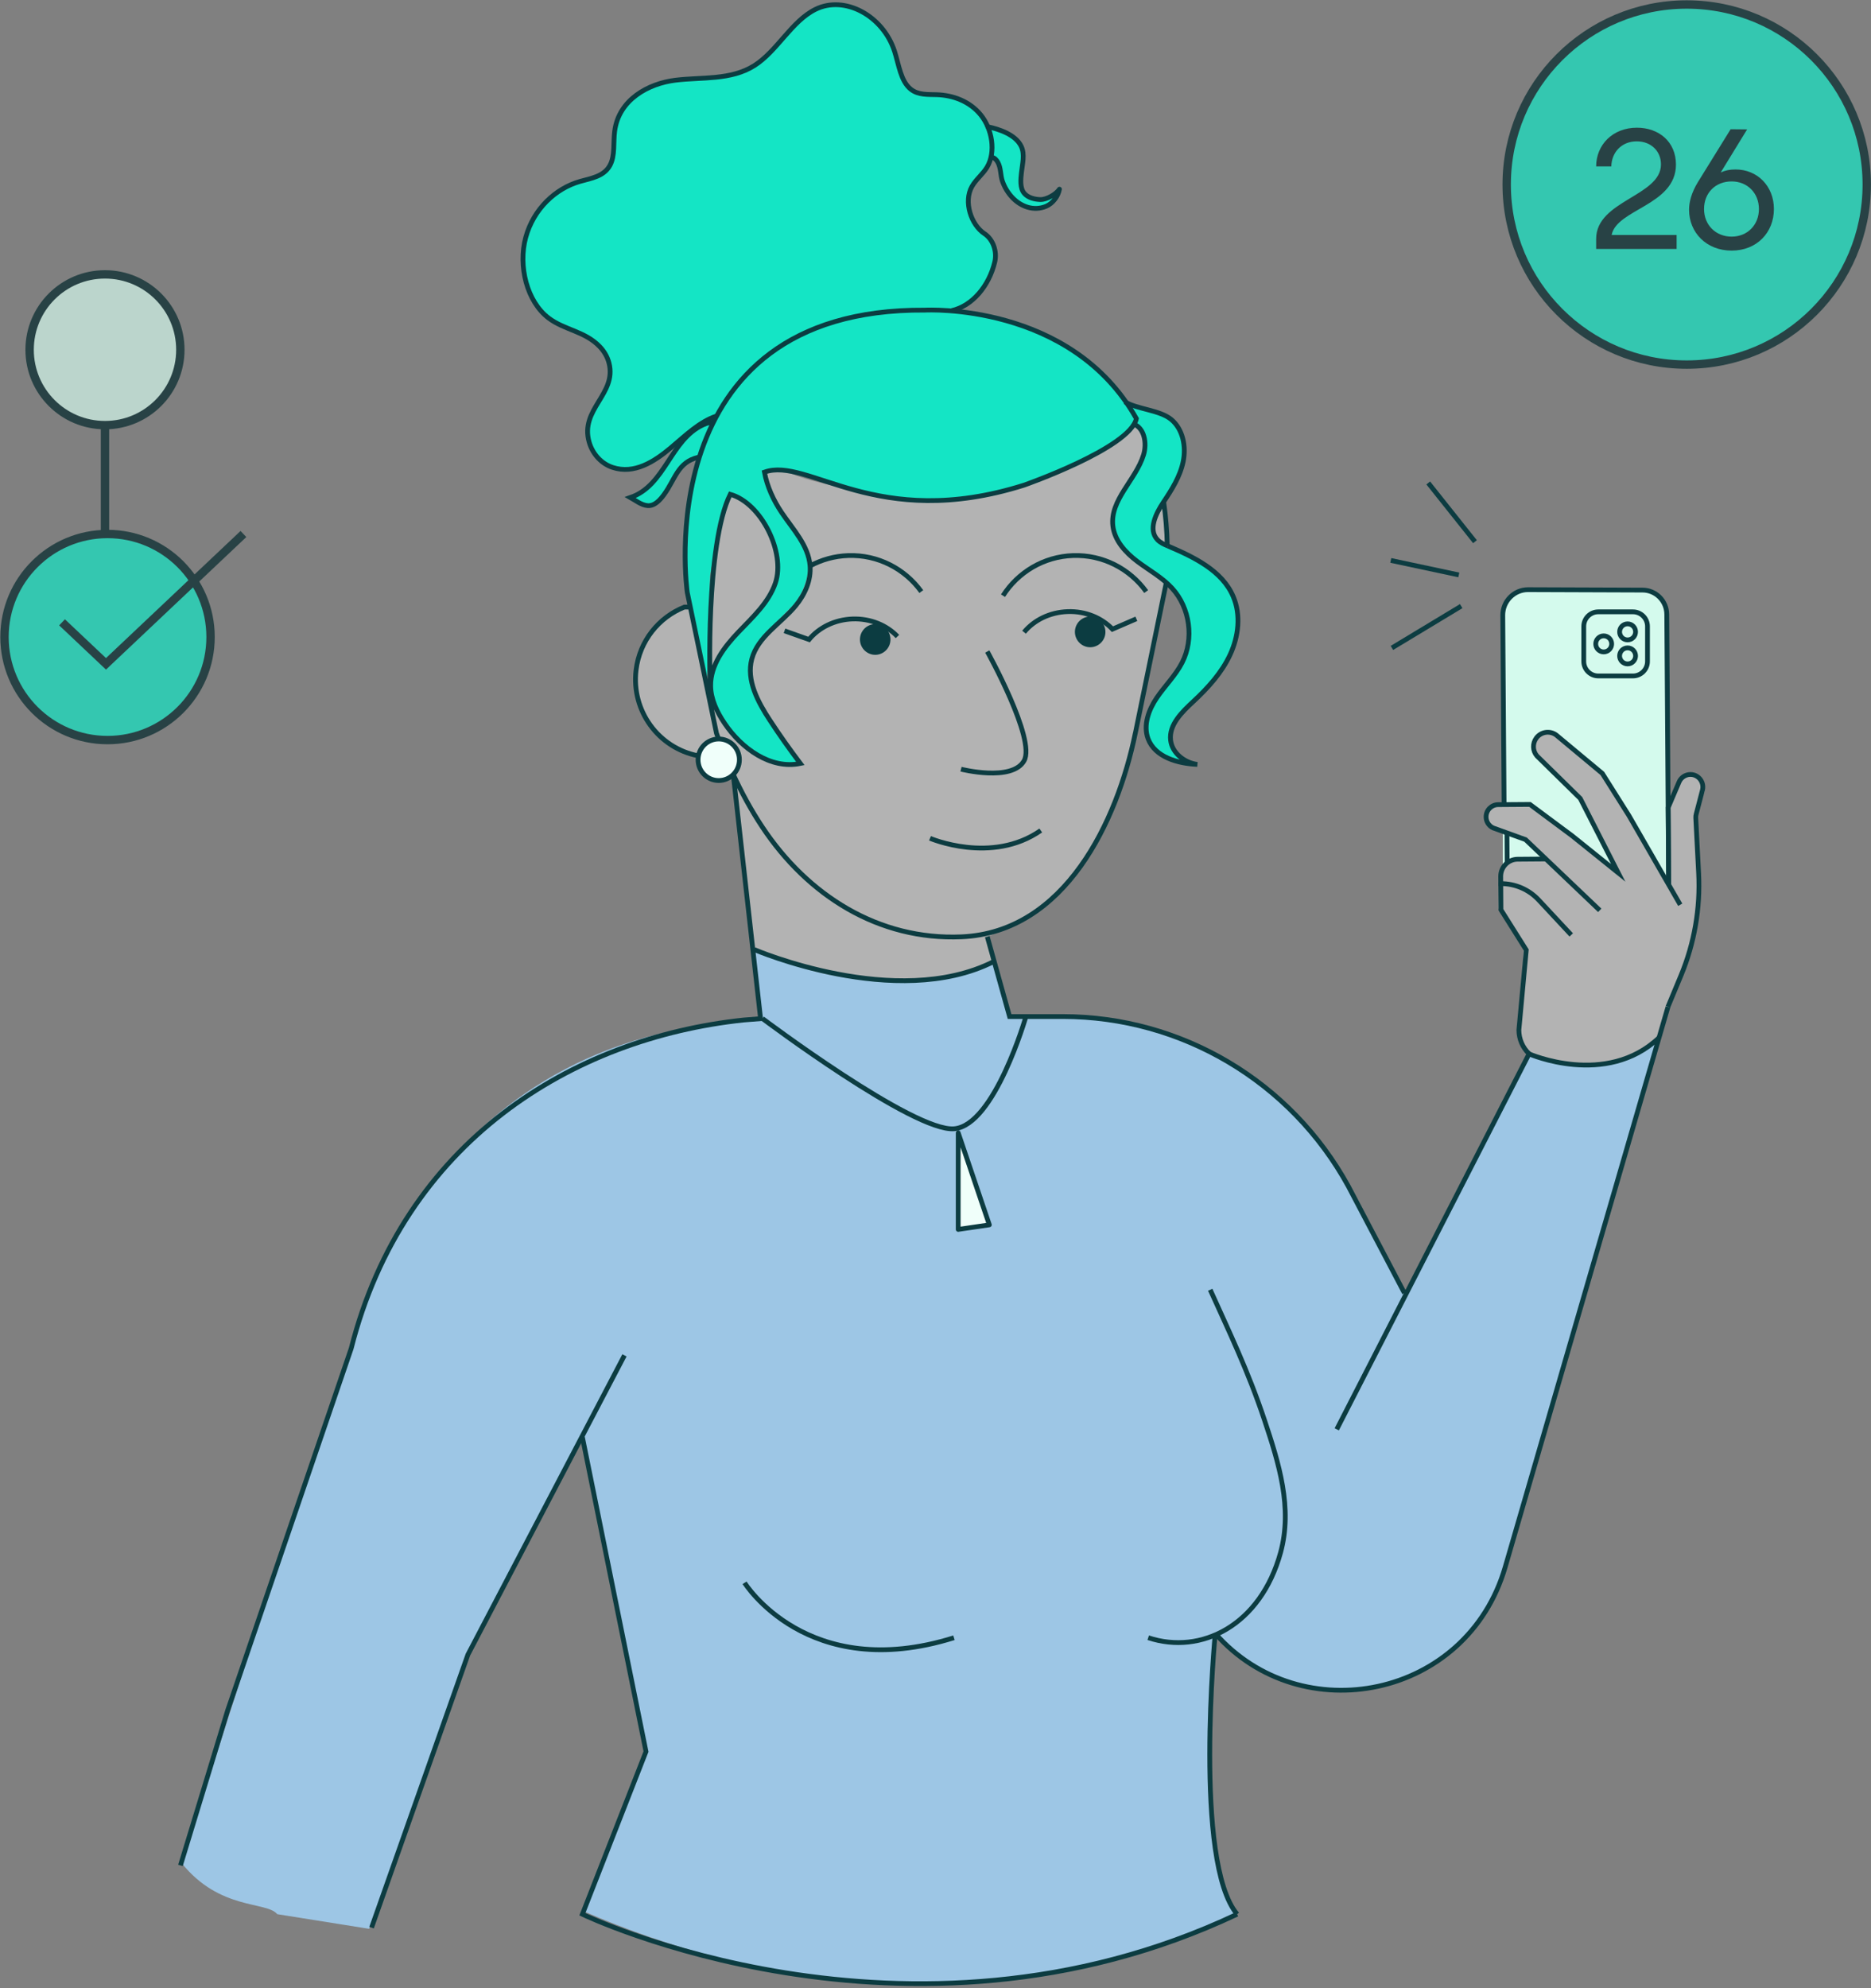
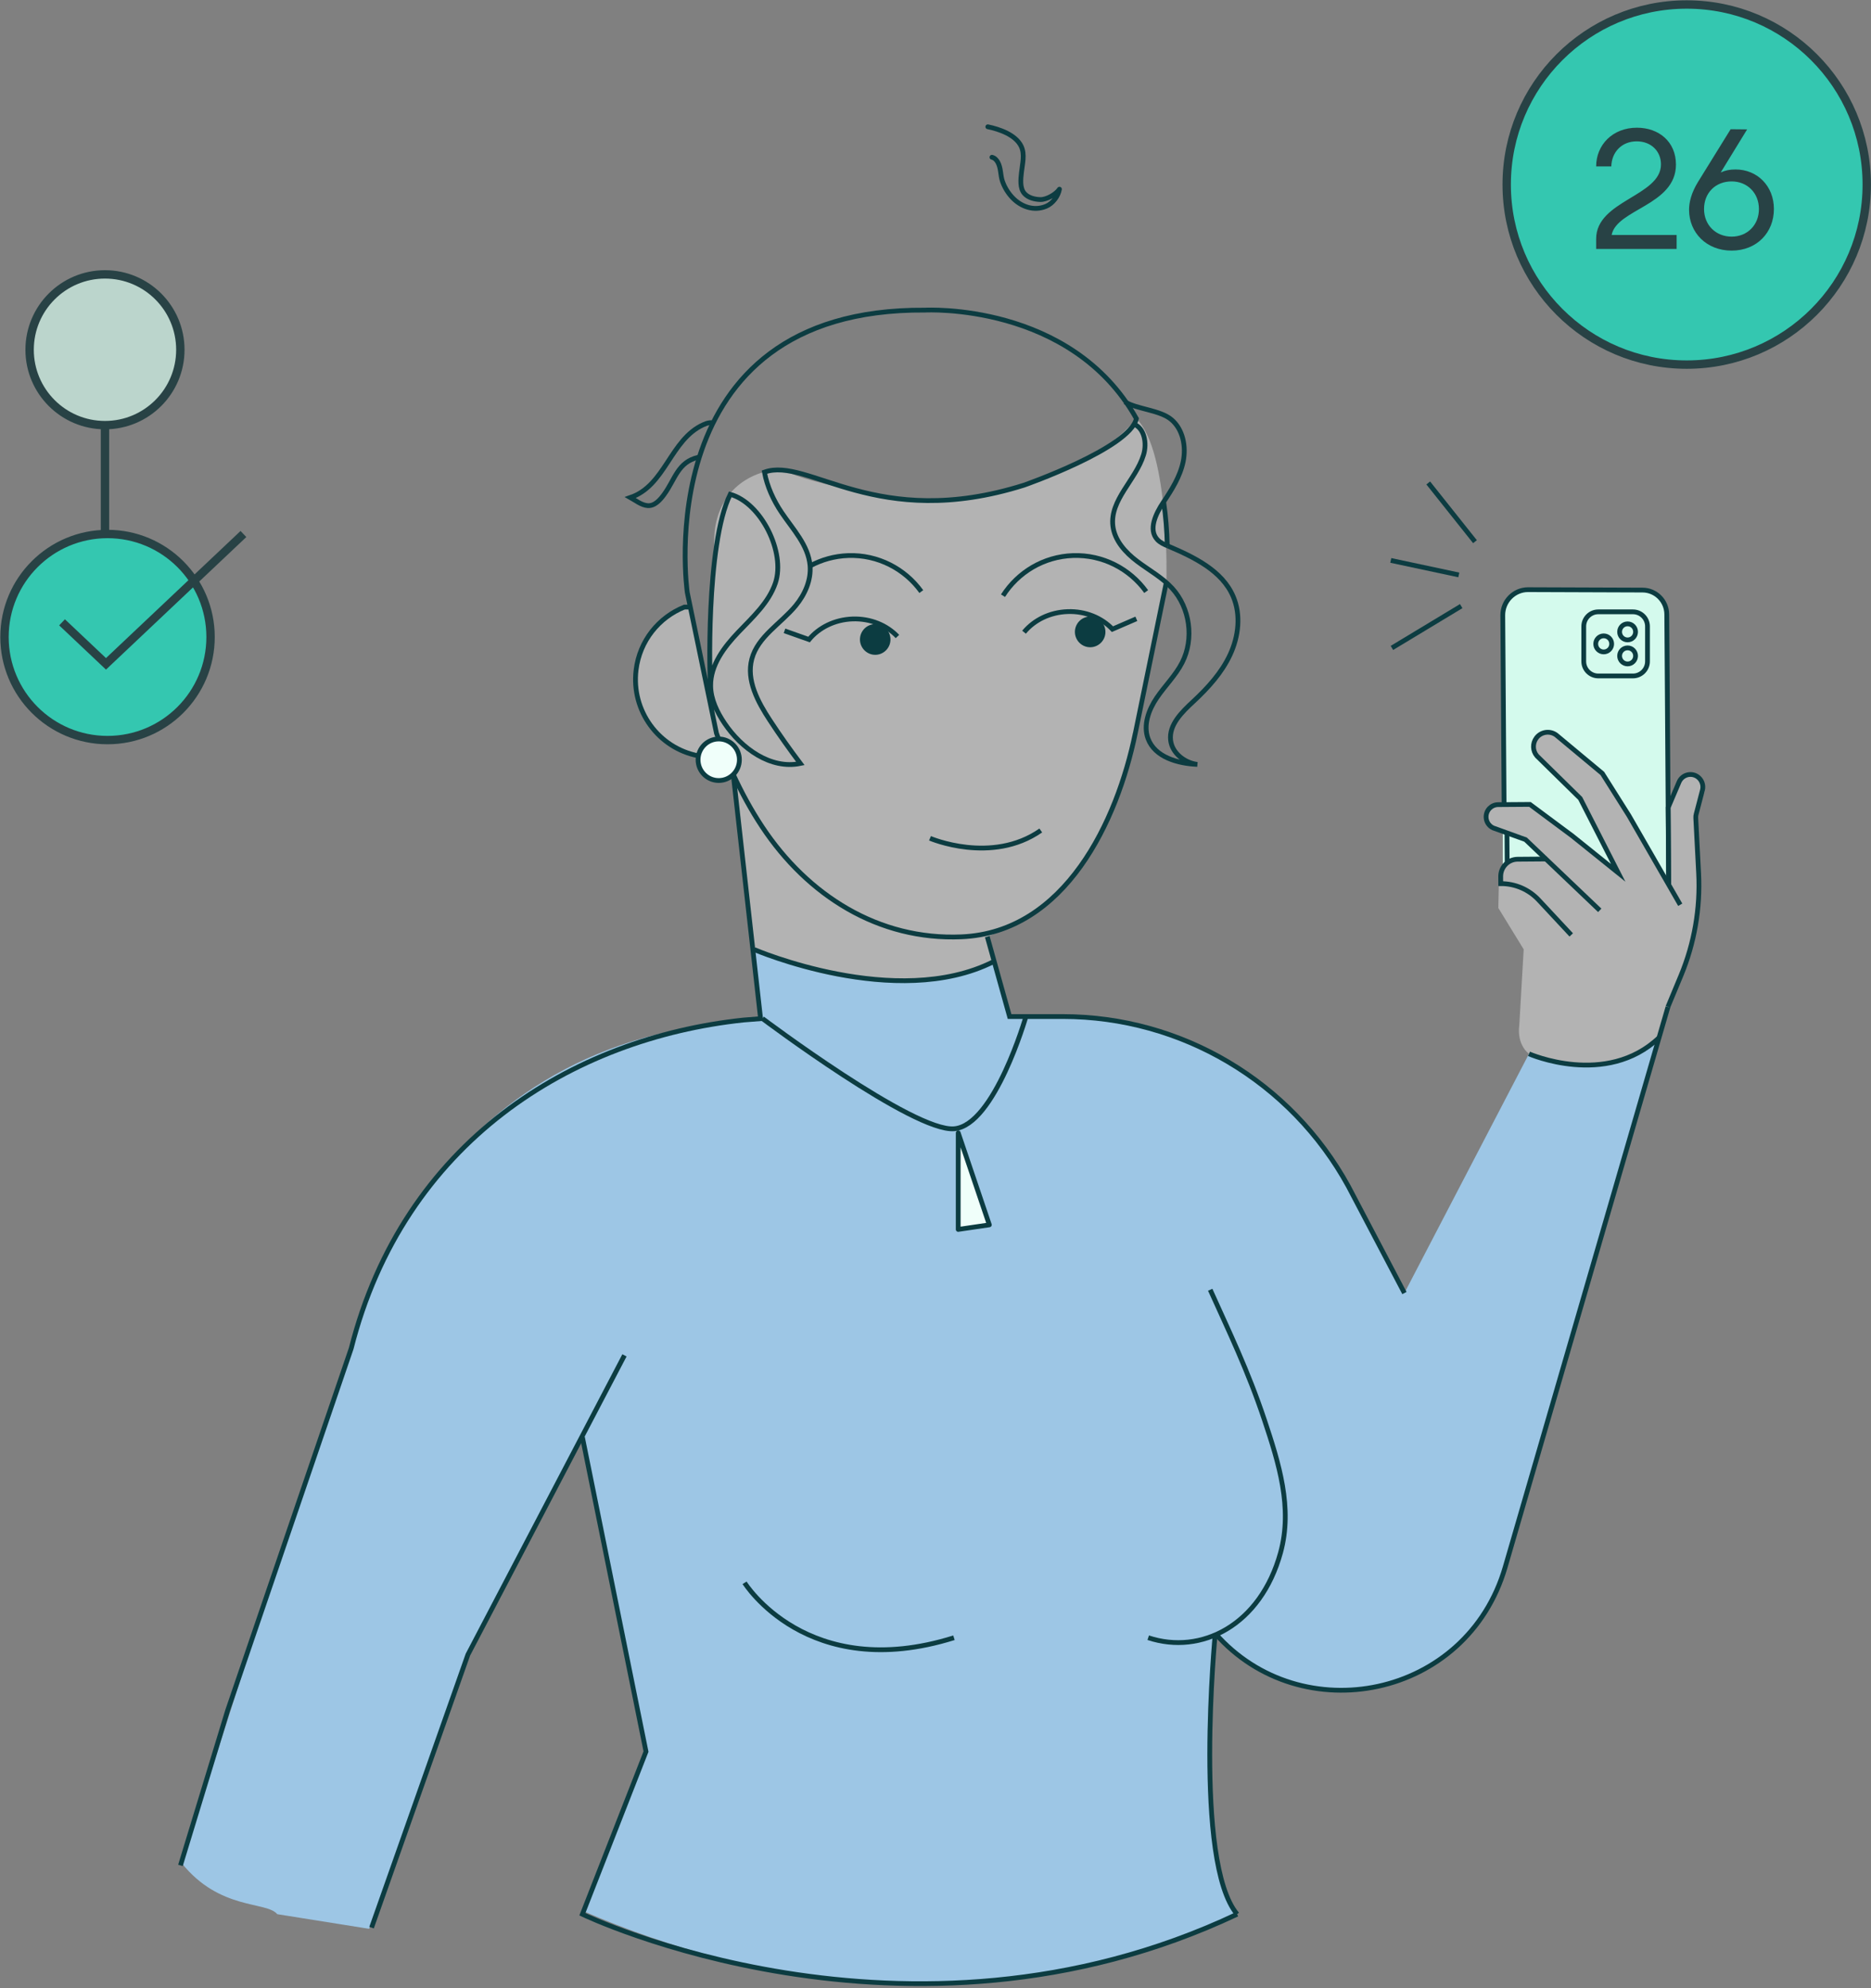
<svg xmlns="http://www.w3.org/2000/svg" width="416" height="442" viewBox="0 0 416 442" fill="none">
  <rect x="0" y="0" width="416" height="442" fill="#808080" stroke="none" />
  <g opacity="0.7">
    <path d="M23.908 164.531C36.56 164.531 46.816 154.275 46.816 141.623C46.816 128.971 36.56 118.715 23.908 118.715C11.256 118.715 1 128.971 1 141.623C1 154.275 11.256 164.531 23.908 164.531Z" fill="#14E5C5" stroke="#03282C" stroke-width="1.862" stroke-miterlimit="10" />
    <path d="M13.795 138.351L23.566 147.581L54.125 118.715" stroke="#03282C" stroke-width="1.862" stroke-miterlimit="10" />
    <path d="M23.342 94.512C32.596 94.512 40.098 87.01 40.098 77.756C40.098 68.502 32.596 61 23.342 61C14.088 61 6.586 68.502 6.586 77.756C6.586 87.01 14.088 94.512 23.342 94.512Z" fill="#D4FAED" stroke="#03282C" stroke-width="1.862" stroke-miterlimit="10" />
    <path d="M23.341 94.512L23.341 118.715" stroke="#03282C" stroke-width="1.862" />
  </g>
  <path d="M61.657 347.906L78.411 298.54C78.411 298.54 93.885 229.104 169.147 226.887L167.716 211.11C167.716 211.11 196.768 224.407 220.861 213.812L224.46 225.989C224.46 225.989 275.6 219.689 299.773 263.711L312.253 287.462L339.955 234.276C339.955 234.276 359.179 241.342 368.846 230.697L334.068 350.204C334.068 350.204 325.318 375.355 299.249 375.749C299.249 375.749 280.479 376.182 270.186 363.127C270.186 363.127 265.519 417.13 275.055 425.547C275.055 425.547 211.033 460.457 129.48 424.771L143.623 389.388L129.48 319.478L104.59 366.756L82.081 428.804L61.647 425.547C59.257 422.626 48.887 424.771 40.39 414.199L61.647 347.896L61.657 347.906Z" fill="#9DC6E5" />
  <path d="M212.572 250.908L212.854 273.318L219.931 272.128L212.572 250.908Z" fill="#F0FFFA" />
  <path d="M167.716 211.11C167.716 211.11 194.35 225.112 220.862 213.812L219.501 208.227C219.501 208.227 244.299 199.8 250.711 169.951L259.34 129.315C259.34 129.315 260.177 100.454 252.646 93.045C252.646 93.045 239.683 110.938 202.485 111.12C202.485 111.12 179.884 107.894 174.44 104.547L169.944 104.94C169.944 104.94 159.4 107.017 158.805 119.426L157.857 150.273L158.805 164.285L163.029 173.519L167.716 211.11Z" fill="#B3B3B3" />
  <path d="M153.471 134.951C153.471 134.951 139.348 138.268 141.637 154.488C141.637 154.488 145.608 169.76 160.518 168.006L153.471 134.941V134.951Z" fill="#B3B3B3" />
  <path d="M159.803 173.377C162.275 173.377 164.279 171.374 164.279 168.902C164.279 166.43 162.275 164.426 159.803 164.426C157.331 164.426 155.327 166.43 155.327 168.902C155.327 171.374 157.331 173.377 159.803 173.377Z" fill="#F0FFFA" />
-   <path d="M162.334 109.698C162.334 109.698 174.179 115.061 172.848 127.511C172.848 127.511 175.308 127.954 160.137 145.586C160.137 145.586 152.959 155.676 166.094 166.261C166.094 166.261 171.609 170.797 178.171 169.971C178.171 169.971 165.469 156.059 166.709 147.662C166.709 147.662 167.123 143.257 176.619 134.315C176.619 134.315 181.619 128.106 178.978 121.785C178.978 121.785 169.471 109.718 169.945 104.95C169.945 104.95 172.465 103.559 181.619 106.362C181.619 106.362 212.294 121.473 247.375 98.65C247.375 98.65 251.337 96.664 252.174 94.224C252.174 94.224 256.035 96.745 253.555 102.934C253.555 102.934 246.438 113.116 247.385 117.249C247.385 117.249 246.297 121.876 259.351 129.335C259.351 129.335 266.478 134.608 263.797 144.85C263.797 144.85 261.841 149.164 260.268 151.14C260.268 151.14 245.651 165.848 264.402 169.971C264.402 169.971 256.256 165.172 262.395 158.953C262.395 158.953 275.198 148.59 275.248 138.771C275.248 138.771 277.224 130.737 264.291 123.509C264.291 123.509 250.46 120.848 258.746 111.543C258.746 111.543 273.131 92.904 250.813 90.071C250.813 90.071 242.708 73.004 212.143 68.902C212.143 68.902 221.095 65.615 221.216 55.645C221.216 55.645 221.407 53.377 216.76 50.494C216.76 50.494 212.808 42.359 217.486 39.627C217.486 39.627 220.48 36.805 220.52 34.98C220.52 34.98 222.274 36.774 223.121 40.948C223.121 40.948 228.958 51.129 235.057 43.448C235.057 43.448 229.462 46.15 227.123 41.785C227.123 41.785 228.222 33.337 226.609 31.805C226.609 31.805 225.067 28.73 219.633 28.186C219.633 28.186 217.899 21.552 207.032 21.018C207.032 21.018 201.75 22.692 199.502 13.538C199.502 13.538 197.264 1.018 185.56 1.048C185.56 1.048 180.288 -0.333 171.226 11.663C171.226 11.663 167.264 17.984 154.048 17.52C154.048 17.52 139.995 16.623 136.84 28.196C136.84 28.196 138 38.992 131.235 39.728C131.235 39.728 115.822 41.966 116.286 58.902C116.286 58.902 116.618 71.008 131.205 75.001C131.205 75.001 139.038 80.021 134.3 87.279C134.3 87.279 123.635 100.847 139.189 104.366C139.189 104.366 144.552 105.132 151.578 97.702L146.306 105.827C146.306 105.827 142.778 110.727 140.157 110.616C140.157 110.616 143.322 113.398 145.52 112.43C145.52 112.43 149.925 108.166 150.066 105.686C150.066 105.686 153.221 100.575 155.227 101.684C155.227 101.684 150.741 120.223 152.808 130.868L157.163 152.209L157.879 127.965C157.879 127.965 160.449 111.785 162.344 109.698H162.334Z" fill="#14E5C5" />
  <path d="M339.521 131.09H365.338C368.322 131.09 370.741 133.509 370.741 136.493V199.417H334.128V136.493C334.128 133.509 336.547 131.09 339.531 131.09H339.521Z" fill="#D4FAED" />
  <path d="M376.417 209.659C378.06 202.723 377.032 181.141 377.032 181.141L378.968 176.07C379.028 172.753 376.972 172.461 376.972 172.461C374.734 171.312 374.018 173.227 373.897 173.328C373.312 173.862 371.357 179.094 371.357 179.094L371.266 196.574L356.336 171.917L346.145 163.439C344.572 162.098 342.516 163.257 342.516 163.257C340.348 164.81 341.699 168.136 341.699 168.136L351.347 177.522L359.845 193.782L340.076 178.741L333.423 178.711C330.59 178.701 330.137 180.939 330.137 180.939C330.187 182.824 330.681 183.177 330.681 183.177L338.907 186.01L343.544 191H337.133C333.06 190.979 333.252 196.473 333.252 196.473L333.141 201.856L338.776 211.05L337.808 227.814C337.183 232.411 339.965 234.286 339.965 234.286C339.965 234.286 355.923 241.947 369.27 230.707L371.266 223.842C371.266 223.842 375.167 214.931 376.407 209.669L376.417 209.659Z" fill="#B3B3B3" />
  <path d="M219.51 208.228L224.469 225.99H236.274C262.696 225.99 287.03 240.445 299.782 263.712L312.262 287.462" stroke="#0C3C41" stroke-width="1.062" stroke-miterlimit="10" />
  <path d="M163.037 172.178L169.156 226.886" stroke="#0C3C41" stroke-width="1.062" stroke-miterlimit="10" />
  <path d="M180.135 125.797C182.655 124.436 185.528 123.62 188.582 123.509C195.226 123.287 201.203 126.473 204.843 131.513" stroke="#0C3C41" stroke-width="1.062" stroke-miterlimit="10" />
  <path d="M223.008 132.43C226.314 127.249 232.01 123.731 238.583 123.509C245.226 123.287 251.204 126.473 254.843 131.513" stroke="#0C3C41" stroke-width="1.062" stroke-miterlimit="10" />
  <path d="M155.216 168.015C146.426 166.311 140.327 158.025 141.426 148.952C142.212 142.44 146.506 137.218 152.172 134.96H153.482" stroke="#0C3C41" stroke-width="1.062" stroke-miterlimit="10" />
  <path d="M163.037 172.179C164.902 176.221 167.029 180.143 169.489 183.852C179.559 199.034 195.316 209.074 213.804 208.268C236.838 207.26 248.411 182.552 252.423 163.006C252.423 162.985 259.348 129.336 259.348 129.336" stroke="#0C3C41" stroke-width="1.062" stroke-miterlimit="10" />
  <path d="M157.999 152.491C157.777 152.168 156.87 120.969 162.364 109.89C169.259 111.826 174.702 122.824 172.404 129.608C170.922 133.973 167.344 137.209 164.168 140.535C160.993 143.862 157.938 147.884 158.009 152.501C158.049 155.485 159.42 158.298 161.083 160.777C164.864 166.402 171.346 171.1 177.948 169.729C175.6 166.614 173.342 163.429 171.204 160.163C168.513 156.07 165.892 151.231 167.162 146.493C168.503 141.493 173.604 138.65 176.9 134.668C178.967 132.168 180.378 128.973 180.106 125.737C179.723 121.221 176.305 117.682 173.785 113.932C171.971 111.231 170.549 108.146 169.965 104.961C179.682 101.463 194.803 118.237 227.687 107.854C227.687 107.854 251.165 99.648 252.667 93.065C238.13 67.158 205.68 68.942 205.68 68.942C143.664 68.489 152.807 131.695 152.807 131.695L159.299 163.005C159.45 163.439 159.612 163.862 159.773 164.296" stroke="#0C3C41" stroke-width="1.062" stroke-miterlimit="10" />
  <path d="M258.744 111.663C259.188 114.687 259.46 117.933 259.53 121.401" stroke="#0C3C41" stroke-width="1.062" stroke-miterlimit="10" />
  <path d="M227.688 140.546C229.885 137.884 233.383 136.11 237.375 135.969C241.367 135.828 244.976 137.37 247.345 139.87L252.657 137.572" stroke="#0C3C41" stroke-width="1.062" stroke-miterlimit="10" />
  <path d="M194.712 145.575C192.847 145.636 191.275 144.164 191.204 142.279C191.143 140.404 192.605 138.821 194.48 138.75C196.355 138.68 197.918 140.162 197.988 142.047C198.049 143.932 196.587 145.505 194.712 145.575Z" fill="#0C3C41" />
  <path d="M199.54 141.503C197.171 139.003 193.562 137.47 189.57 137.602C185.578 137.743 182.08 139.517 179.882 142.178L174.429 140.243" stroke="#0C3C41" stroke-width="1.062" stroke-miterlimit="10" />
  <path d="M242.505 143.892C240.64 143.952 239.067 142.481 238.997 140.595C238.936 138.72 240.398 137.138 242.273 137.067C244.138 137.007 245.711 138.479 245.781 140.364C245.852 142.249 244.38 143.821 242.505 143.892Z" fill="#0C3C41" />
  <path d="M138.844 301.312L104.035 367.845L82.611 428.539" stroke="#0C3C41" stroke-width="1.062" stroke-miterlimit="10" />
-   <path d="M333.677 196.131L333.717 202.25L339.352 211.202L337.709 228.994C337.719 230.99 338.536 232.895 339.977 234.276L297.215 317.755" stroke="#0C3C41" stroke-width="1.062" stroke-miterlimit="10" />
  <path d="M169.52 226.433L165.316 226.765C127.161 230.818 89.751 253.822 78.078 299.8L50.618 380.244L40.124 414.7" stroke="#0C3C41" stroke-width="1.062" stroke-miterlimit="10" />
  <path d="M270.196 363.137C289.319 384.891 326.164 377.623 334.662 348.399L370.862 223.842" stroke="#0C3C41" stroke-width="1.062" stroke-miterlimit="10" />
  <path d="M370.851 223.832L373.754 216.856C376.738 209.668 378.078 201.906 377.675 194.124L377.04 181.836C377.03 181.553 377.05 181.261 377.131 180.989L378.522 175.666C378.824 174.507 378.351 173.277 377.353 172.622C375.921 171.694 373.996 172.279 373.32 173.852L370.901 179.527L371.022 196.654" stroke="#0C3C41" stroke-width="1.062" stroke-miterlimit="10" />
  <path d="M373.584 201.14L362.172 181.311L356.265 171.946L346.013 163.408C344.602 162.37 342.626 162.662 341.587 164.073C340.7 165.273 340.751 166.926 341.719 168.055L351.356 177.511L359.793 194.043L349.561 185.817L340.166 178.831L333.1 178.882C331.608 178.892 330.408 180.112 330.418 181.614C330.418 182.662 331.033 183.61 331.971 184.053L339.188 186.654L355.69 202.38" stroke="#0C3C41" stroke-width="1.062" stroke-miterlimit="10" />
  <path d="M349.351 207.844L342.123 200.092C339.935 197.743 336.871 196.422 333.675 196.443L333.665 194.85C333.655 192.753 335.328 191.039 337.415 191.019L343.897 190.969" stroke="#0C3C41" stroke-width="1.062" stroke-miterlimit="10" />
  <path d="M334.42 178.842L334.128 136.796C334.108 133.65 336.648 131.08 339.773 131.09L365.207 131.181C368.171 131.191 370.57 133.6 370.59 136.584L371.013 196.675" stroke="#0C3C41" stroke-width="1.062" stroke-miterlimit="10" />
  <path d="M335.058 185.172L335.108 191.845" stroke="#0C3C41" stroke-width="1.062" stroke-miterlimit="10" />
  <path d="M363.07 136.019H355.369C353.582 136.019 352.133 137.467 352.133 139.254V147.037C352.133 148.824 353.582 150.273 355.369 150.273H363.07C364.858 150.273 366.306 148.824 366.306 147.037V139.254C366.306 137.467 364.858 136.019 363.07 136.019Z" stroke="#0C3C41" stroke-width="1.062" stroke-miterlimit="10" />
  <path d="M361.881 142.259C362.861 142.259 363.655 141.46 363.655 140.475C363.655 139.489 362.861 138.69 361.881 138.69C360.901 138.69 360.106 139.489 360.106 140.475C360.106 141.46 360.901 142.259 361.881 142.259Z" stroke="#0C3C41" stroke-width="1.062" stroke-miterlimit="10" />
  <path d="M361.881 147.601C362.861 147.601 363.655 146.802 363.655 145.817C363.655 144.831 362.861 144.032 361.881 144.032C360.901 144.032 360.106 144.831 360.106 145.817C360.106 146.802 360.901 147.601 361.881 147.601Z" stroke="#0C3C41" stroke-width="1.062" stroke-miterlimit="10" />
  <path d="M356.568 144.93C357.548 144.93 358.342 144.131 358.342 143.146C358.342 142.16 357.548 141.361 356.568 141.361C355.588 141.361 354.794 142.16 354.794 143.146C354.794 144.131 355.588 144.93 356.568 144.93Z" stroke="#0C3C41" stroke-width="1.062" stroke-miterlimit="10" />
  <path d="M259.691 121.392C258.834 121.029 257.957 120.646 257.322 119.96C255.266 117.743 256.969 114.194 258.653 111.674C260.538 108.862 262.403 105.908 263.078 102.581C263.753 99.255 263.018 95.424 260.417 93.257C257.907 91.17 252.947 90.999 250.114 89.356" stroke="#0C3C41" stroke-width="1.062" stroke-miterlimit="10" />
  <path d="M251.86 94.215C254.461 94.991 255.066 98.55 254.249 101.15C252.525 106.715 246.759 111.13 247.435 116.917C247.818 120.183 250.237 122.824 252.848 124.8C255.459 126.776 258.402 128.358 260.61 130.778C264.592 135.132 265.53 142.038 262.838 147.3C261.376 150.163 259.007 152.461 257.203 155.123C255.398 157.784 254.138 161.201 255.257 164.215C256.79 168.328 261.85 169.75 266.215 169.941C263.372 169.578 260.62 167.441 260.277 164.578C259.864 161.11 262.818 158.278 265.368 155.909C268.604 152.895 271.649 149.548 273.513 145.526C275.378 141.503 275.943 136.705 274.199 132.622C271.729 126.836 265.459 123.852 259.693 121.392" stroke="#0C3C41" stroke-width="1.062" stroke-miterlimit="10" />
-   <path d="M211.598 69.053C216.194 68.015 219.904 63.569 221.174 58.257C221.749 55.868 220.771 53.196 218.896 51.956C215.912 50.001 214.178 44.829 216.114 41.442C217.041 39.819 218.513 38.751 219.471 37.148C221.477 33.771 220.58 28.65 218.08 25.565C215.579 22.48 211.87 21.18 208.342 21.049C206.346 20.978 204.198 21.18 202.505 19.839C200.267 18.055 199.864 14.436 198.906 11.442C196.335 3.448 187.767 -1.119 181.315 2.077C175.972 4.718 172.797 11.382 167.696 14.597C162.474 17.884 156.093 17.097 150.146 17.833C144.198 18.569 137.585 22.107 136.668 29.144C136.325 31.724 136.789 34.618 135.609 36.775C134.248 39.255 131.396 39.638 128.956 40.333C123.512 41.886 118.613 46.452 116.889 52.793C115.166 59.134 117.141 67.078 122.01 70.737C125.539 73.388 130.004 73.62 133.301 77.017C134.269 78.015 135.055 79.295 135.418 80.747C137.152 87.652 128.865 90.979 131.002 98.318C131.809 101.09 133.845 103.136 136.204 103.912C141.023 105.495 145.438 102.672 149.198 99.507C152.404 96.816 155.509 93.751 159.309 92.491" stroke="#0C3C41" stroke-width="1.062" stroke-miterlimit="10" />
  <path d="M219.632 28.186C222.212 28.72 225.852 29.96 227.071 32.561C227.898 34.335 227.323 36.401 227.112 38.347C226.95 39.788 226.719 41.825 227.747 42.994C228.604 43.982 230.045 44.325 231.295 44.365C232.717 44.405 234.823 43.176 235.559 42.057C235.287 43.629 234.067 45.242 232.596 45.857C229.874 47.006 226.991 45.958 225.045 43.881C224.088 42.853 223.342 41.613 222.878 40.282C222.414 38.952 222.575 37.319 221.829 36.028C221.537 35.524 221.134 35.091 220.549 34.96" stroke="#0C3C41" stroke-width="1.062" stroke-linecap="round" stroke-linejoin="round" />
  <path d="M158.814 94.113C158.027 93.78 157.13 94.073 156.364 94.425C149.035 97.762 147.937 107.964 140.154 110.605C141.303 111.25 142.614 112.298 143.975 112.409C145.537 112.54 146.767 111.159 147.685 109.889C150.144 106.492 150.709 102.732 155.215 101.673" stroke="#0C3C41" stroke-width="1.062" stroke-miterlimit="10" />
  <path d="M159.803 173.519C162.342 173.519 164.4 171.452 164.4 168.902C164.4 166.352 162.342 164.285 159.803 164.285C157.264 164.285 155.206 166.352 155.206 168.902C155.206 171.452 157.264 173.519 159.803 173.519Z" stroke="#0C3C41" stroke-width="1.062" stroke-miterlimit="10" />
  <path d="M206.779 186.362C206.779 186.362 220.469 192.259 231.406 184.628" stroke="#0C3C41" stroke-width="1.062" stroke-miterlimit="10" />
-   <path d="M219.511 144.84C219.511 144.84 230.378 164.376 227.696 169.124C225.015 173.872 213.674 170.999 213.674 170.999" stroke="#0C3C41" stroke-width="1.062" stroke-miterlimit="10" />
  <path d="M255.297 364.085C267.091 367.986 280.287 361.323 284.722 345.163C287.454 335.194 284.349 325.315 281.144 315.698C277.444 304.609 273.21 295.919 269.077 286.726" stroke="#0C3C41" stroke-width="1.062" stroke-miterlimit="10" />
  <path d="M165.549 351.876C165.549 351.876 179.47 374.316 212.102 364.094" stroke="#0C3C41" stroke-width="1.062" stroke-miterlimit="10" />
  <path d="M169.521 226.433C169.521 226.433 203.17 251.725 212.162 250.939C221.154 250.153 228.11 225.989 228.11 225.989" stroke="#0C3C41" stroke-width="1.062" stroke-miterlimit="10" />
  <path d="M213.048 251.836V273.318L219.973 272.3L213.048 251.836Z" stroke="#0C3C41" stroke-width="1.062" stroke-linecap="round" stroke-linejoin="round" />
  <path d="M129.49 319.487L143.633 389.397L129.49 425.557C129.49 425.557 201.537 460.305 275.066 425.557" stroke="#0C3C41" stroke-width="1.062" stroke-miterlimit="10" />
  <path d="M275.067 425.557C265.319 413.975 270.198 363.138 270.198 363.138" stroke="#0C3C41" stroke-width="1.062" stroke-miterlimit="10" />
  <path d="M167.715 211.11C167.715 211.11 199.247 224.679 220.86 213.812" stroke="#0C3C41" stroke-width="1.062" stroke-miterlimit="10" />
  <path d="M324.885 134.748L309.481 144.042" stroke="#0C3C41" stroke-width="1.062" stroke-linejoin="round" />
  <path d="M324.352 127.814L309.23 124.588" stroke="#0C3C41" stroke-width="1.062" stroke-linejoin="round" />
  <path d="M327.949 120.424L317.556 107.369" stroke="#0C3C41" stroke-width="1.062" stroke-linejoin="round" />
  <path d="M339.964 234.286C339.964 234.286 357.101 241.826 368.855 230.707" stroke="#0C3C41" stroke-width="1.062" stroke-miterlimit="10" />
  <g opacity="0.7">
    <path d="M375.028 81.057C397.135 81.057 415.057 63.135 415.057 41.028C415.057 18.921 397.135 1 375.028 1C352.921 1 335 18.921 335 41.028C335 63.135 352.921 81.057 375.028 81.057Z" fill="#14E5C5" stroke="#03282C" stroke-width="1.862" stroke-miterlimit="10" />
    <path d="M358.334 52.234H372.783V55.341H354.89V53.095C354.89 44.56 369.301 43.624 369.301 36.55C369.301 33.593 367.093 31.422 363.911 31.422C360.58 31.422 358.334 33.817 358.259 36.999H354.89C354.89 32.208 358.558 28.39 363.949 28.39C368.815 28.39 372.633 31.496 372.633 36.587C372.633 45.646 359.457 46.469 358.334 52.234ZM385.878 37.673C390.707 37.673 394.413 41.341 394.413 46.469C394.413 51.71 390.595 55.715 385.017 55.715C379.403 55.715 375.547 51.71 375.547 46.619C375.547 45.01 376.034 42.913 377.494 40.518L384.793 28.726L388.461 28.764L382.584 38.346C383.52 37.897 384.568 37.673 385.878 37.673ZM385.017 52.608C388.499 52.608 391.082 50.025 391.082 46.469C391.082 42.913 388.499 40.33 385.017 40.33C381.424 40.33 378.879 42.876 378.879 46.469C378.879 50.025 381.499 52.608 385.017 52.608Z" fill="#03282C" />
  </g>
</svg>